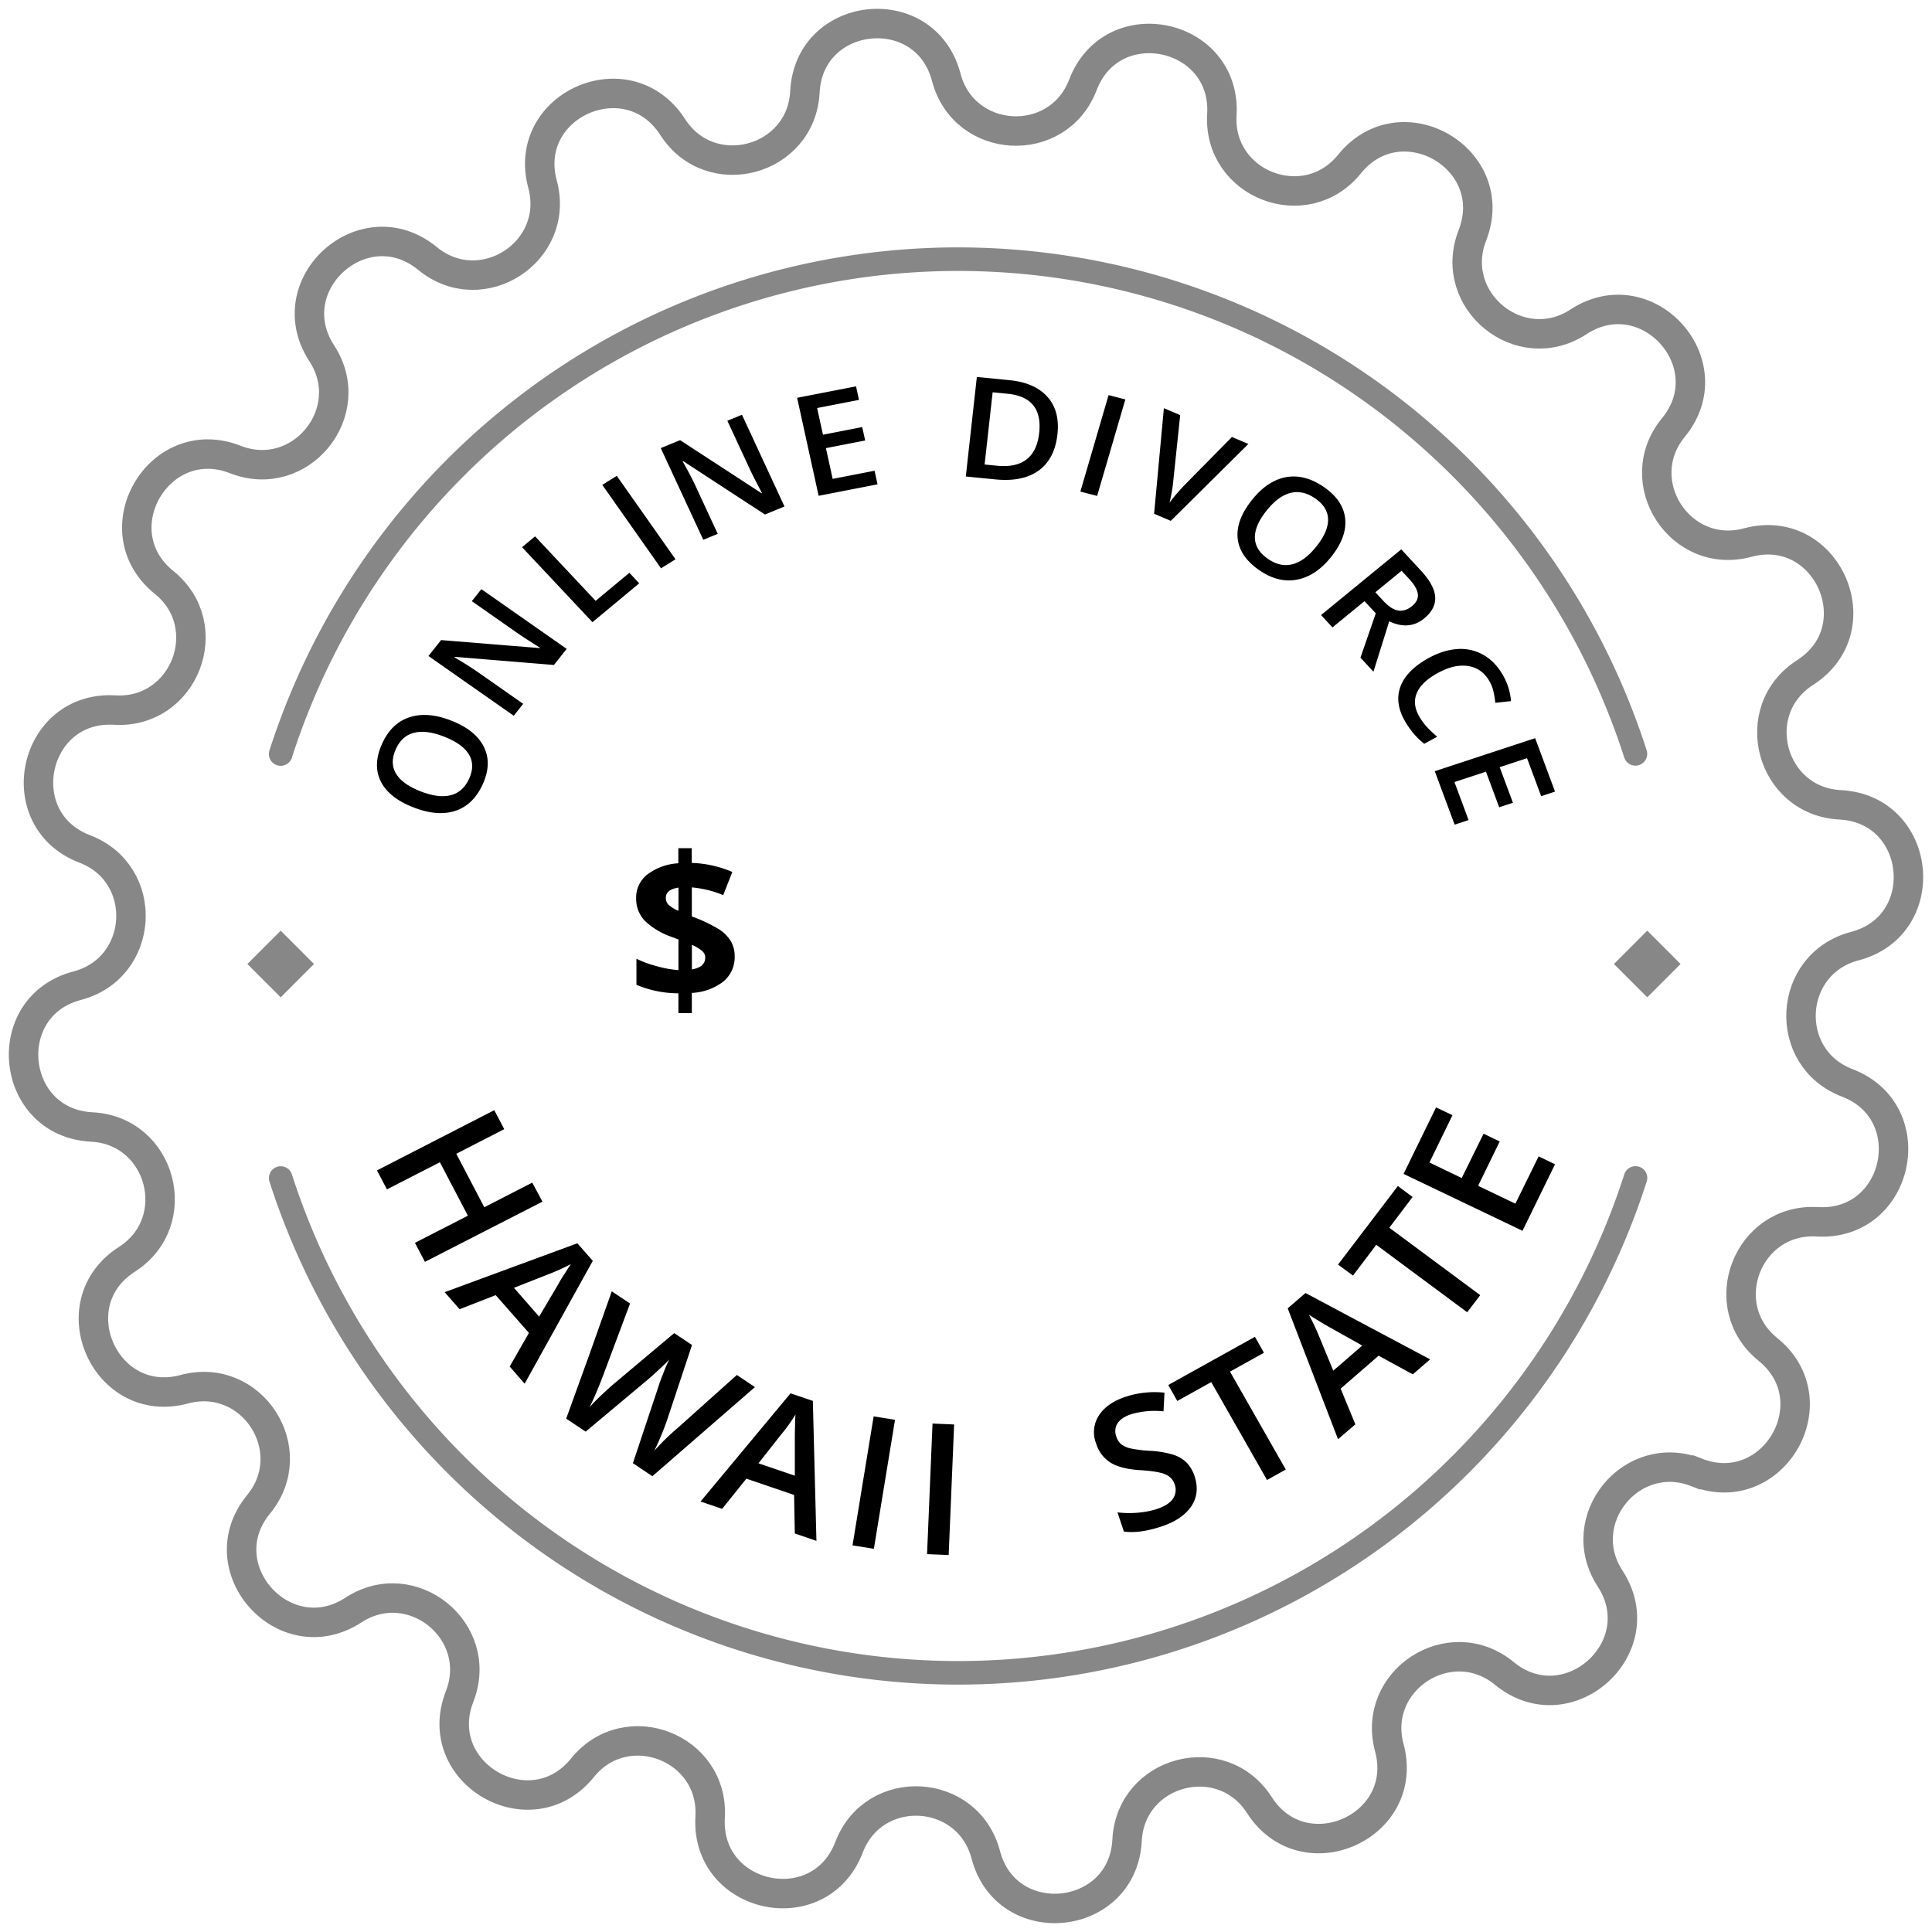
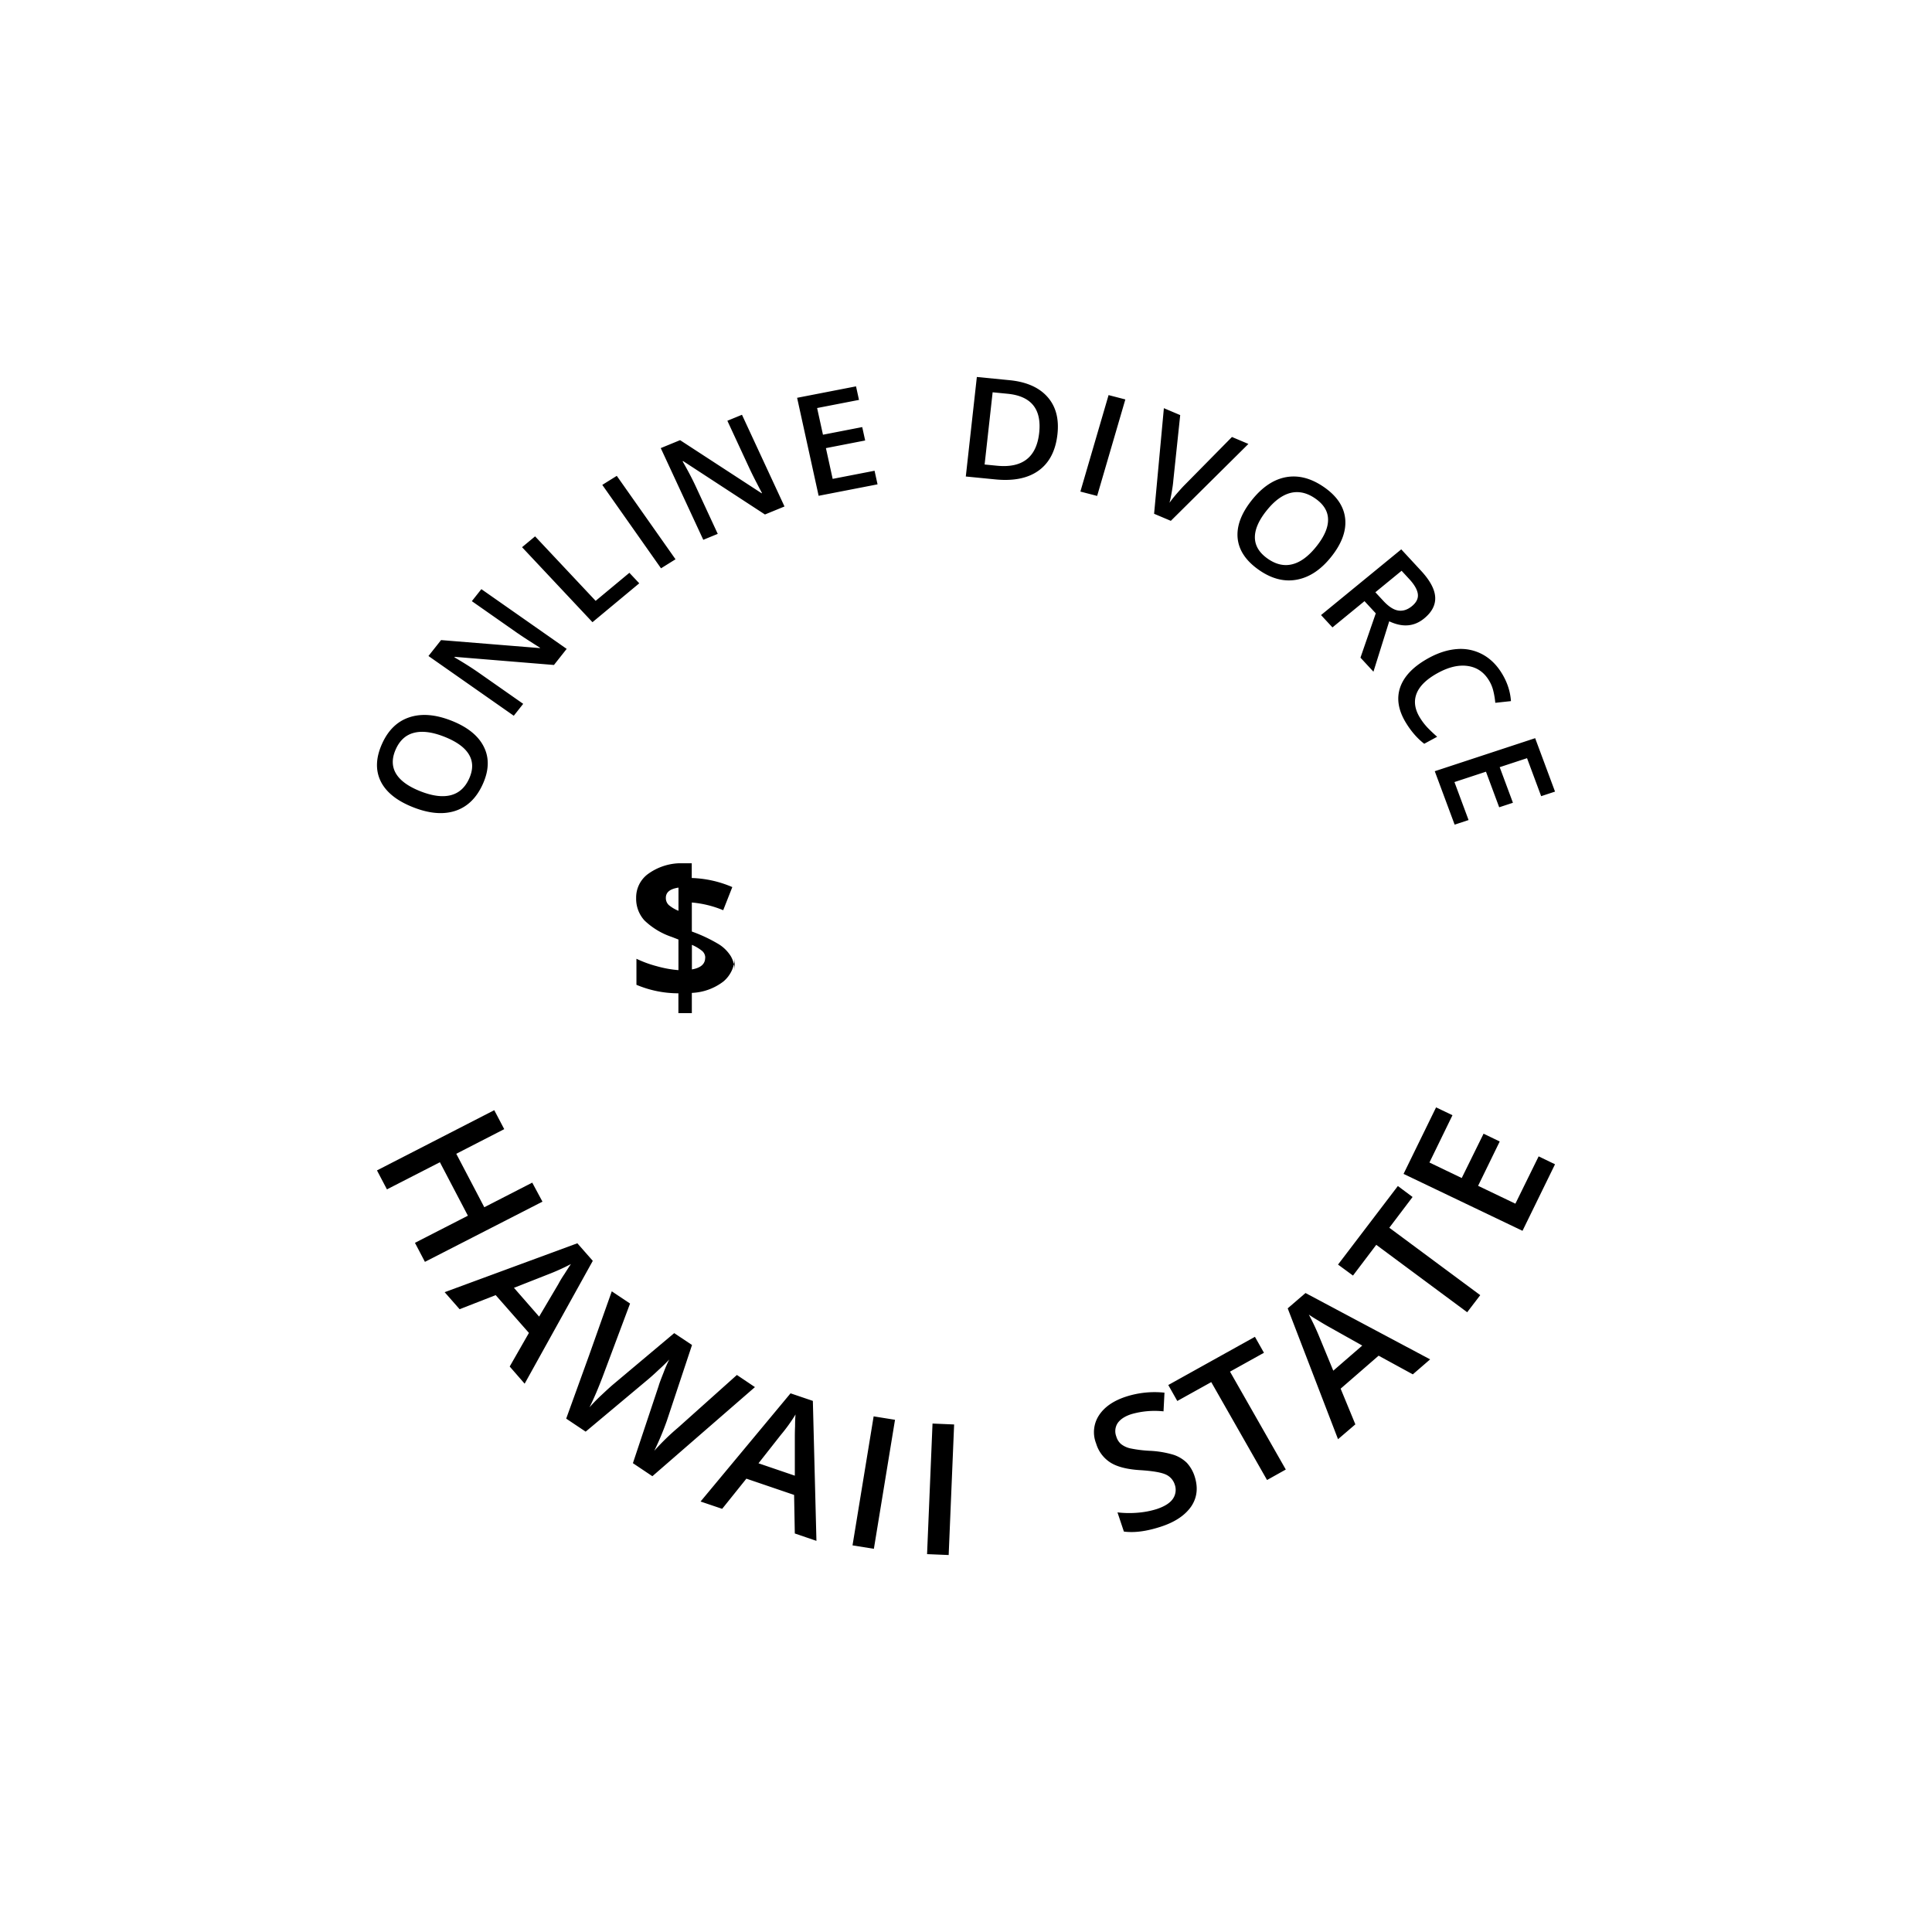
<svg xmlns="http://www.w3.org/2000/svg" width="164" height="164" fill="none">
-   <path d="M62.362 81.175a2.674 2.674 0 01-.958 2.143 4.727 4.727 0 01-2.677.965V86h-1.14v-1.682a9.178 9.178 0 01-3.562-.722v-2.21a9.723 9.723 0 001.748.637 9.454 9.454 0 001.818.328v-2.598l-.56-.218a6.182 6.182 0 01-2.331-1.408 2.731 2.731 0 01-.7-1.897 2.478 2.478 0 01.945-1.995 4.79 4.79 0 012.635-.954V72h1.14v1.25a9.386 9.386 0 013.443.77l-.773 1.964a8.903 8.903 0 00-2.663-.655v2.464c.803.285 1.576.65 2.307 1.09.408.257.752.604 1.007 1.014.22.39.33.83.321 1.278zm-5.84-4.959a.804.804 0 00.25.61c.247.205.525.37.822.488v-1.967c-.723.106-1.073.394-1.073.87zm3.344 5.086a.753.753 0 00-.283-.595 3.681 3.681 0 00-.85-.503v2.087c.749-.13 1.126-.458 1.126-.99h.007z" fill="#000" />
-   <path d="M144.011 124.983c-5.527-2.16-10.574 4.041-7.336 9.012 3.806 5.846-3.59 12.486-8.981 8.052-4.589-3.765-11.304.571-9.761 6.303 1.812 6.734-7.267 10.752-11.028 4.877-3.204-4.995-10.93-2.944-11.232 2.981-.356 6.965-10.234 7.979-11.997 1.229-1.513-5.739-9.485-6.178-11.603-.635-2.493 6.53-12.201 4.426-11.792-2.55.348-5.925-7.11-8.808-10.836-4.192-4.385 5.425-12.969.439-10.43-6.054 2.16-5.527-4.04-10.574-9.012-7.336-5.845 3.806-12.484-3.586-8.047-8.982 3.76-4.589-.575-11.304-6.306-9.761-6.734 1.816-10.752-7.268-4.877-11.028 4.998-3.201 2.947-10.93-2.981-11.233-6.965-.356-7.979-10.234-1.23-11.998 5.74-1.513 6.178-9.485.636-11.603-6.515-2.49-4.426-12.198 2.538-11.79 5.921.345 8.808-7.112 4.188-10.839-5.425-4.381-.438-12.97 6.054-10.43 5.527 2.16 10.574-4.041 7.335-9.013-3.806-5.845 3.587-12.485 8.982-8.047 4.589 3.76 11.304-.575 9.76-6.307-1.823-6.723 7.257-10.737 11.04-4.865 3.2 4.997 10.93 2.947 11.232-2.982.356-6.965 10.234-7.98 11.997-1.23 1.513 5.744 9.485 6.179 11.603.636C94.42.683 104.128 2.772 103.72 9.737c-.349 5.925 7.108 8.808 10.835 4.188 4.384-5.425 12.969-.439 10.43 6.053-2.16 5.528 4.041 10.594 9.012 7.337 5.845-3.806 12.484 3.59 8.047 8.981-3.761 4.59.575 11.305 6.306 9.762 6.734-1.813 10.752 7.267 4.877 11.032-4.998 3.2-2.947 10.926 2.981 11.23 6.965.355 7.979 10.233 1.23 11.996-5.74 1.514-6.178 9.485-.636 11.604 6.515 2.493 4.426 12.202-2.538 11.793-5.921-.348-8.808 7.109-4.189 10.836 5.418 4.388.432 12.977-6.064 10.434z" stroke="#878787" stroke-width="2.5" stroke-miterlimit="10" />
+   <path d="M62.362 81.175a2.674 2.674 0 01-.958 2.143 4.727 4.727 0 01-2.677.965V86h-1.14v-1.682a9.178 9.178 0 01-3.562-.722v-2.21a9.723 9.723 0 001.748.637 9.454 9.454 0 001.818.328v-2.598l-.56-.218a6.182 6.182 0 01-2.331-1.408 2.731 2.731 0 01-.7-1.897 2.478 2.478 0 01.945-1.995 4.79 4.79 0 012.635-.954h1.14v1.25a9.386 9.386 0 013.443.77l-.773 1.964a8.903 8.903 0 00-2.663-.655v2.464c.803.285 1.576.65 2.307 1.09.408.257.752.604 1.007 1.014.22.39.33.83.321 1.278zm-5.84-4.959a.804.804 0 00.25.61c.247.205.525.37.822.488v-1.967c-.723.106-1.073.394-1.073.87zm3.344 5.086a.753.753 0 00-.283-.595 3.681 3.681 0 00-.85-.503v2.087c.749-.13 1.126-.458 1.126-.99h.007z" fill="#000" />
  <path d="M38.349 61.187c1.354.539 2.262 1.277 2.726 2.214.465.934.436 1.984-.089 3.15-.53 1.181-1.31 1.941-2.339 2.28-1.03.335-2.232.229-3.605-.318-1.373-.546-2.284-1.283-2.734-2.21-.448-.932-.407-1.988.124-3.168.522-1.163 1.3-1.914 2.332-2.251 1.033-.338 2.228-.237 3.585.303zm-2.685 5.972c1.024.407 1.889.522 2.594.344.702-.179 1.225-.65 1.568-1.413.342-.76.337-1.437-.013-2.03-.348-.597-1.04-1.102-2.075-1.514-1.02-.405-1.88-.52-2.58-.345-.699.172-1.219.638-1.56 1.398-.345.767-.342 1.451.008 2.053.352.599 1.038 1.101 2.058 1.507zM48.103 55.081l-1.08 1.366-8.422-.69-.03.037.34.202c.65.387 1.228.758 1.736 1.114l3.765 2.636-.8 1.012-7.242-5.072 1.07-1.351 8.384.679.022-.028c-.08-.047-.366-.228-.857-.542a36.151 36.151 0 01-1.141-.756l-3.795-2.658.808-1.02 7.242 5.071zM50.293 52.816l-5.977-6.366 1.106-.92 5.14 5.474 2.864-2.381.838.892-3.97 3.3zM56.111 48.242l-4.985-7.082 1.23-.767 4.986 7.082-1.23.767zM66.593 42.993l-1.659.68-6.946-4.533-.045.018.189.335c.359.639.665 1.231.919 1.778l1.876 4.047-1.228.504-3.61-7.785 1.641-.674 6.92 4.507.034-.014a38.063 38.063 0 01-.457-.871 32.927 32.927 0 01-.592-1.19l-1.892-4.079 1.24-.508 3.61 7.785zM74.492 41.114l-5.001.972-1.827-8.318 5.001-.972.252 1.15-3.555.69.497 2.265 3.332-.648.25 1.138-3.332.648.573 2.611 3.556-.69.254 1.154zM89.763 36.86c-.154 1.395-.684 2.422-1.59 3.08-.904.656-2.13.907-3.678.755l-2.512-.247.938-8.448 2.776.273c1.43.14 2.5.612 3.214 1.414.714.802.998 1.86.852 3.174zm-1.552-.105c.224-2.023-.669-3.133-2.68-3.33l-1.27-.125-.681 6.13 1.044.103c2.162.213 3.357-.713 3.587-2.778zM91.709 41.728l2.394-8.19 1.423.369-2.394 8.19-1.423-.369zM104.576 37.094l1.396.59-6.585 6.528-1.42-.6.83-8.963 1.386.587-.584 5.543c-.02.267-.066.605-.138 1.011-.071.404-.134.7-.188.89.177-.248.4-.528.67-.838.271-.31.478-.537.623-.68l4.01-4.068zM113.023 47.239c-.877 1.11-1.855 1.764-2.933 1.966-1.074.203-2.151-.073-3.231-.83-1.093-.765-1.693-1.658-1.799-2.678-.1-1.022.294-2.095 1.184-3.22.89-1.124 1.867-1.782 2.932-1.974 1.068-.188 2.148.1 3.241.865 1.077.754 1.667 1.643 1.771 2.667.103 1.024-.285 2.092-1.165 3.204zm-5.528-3.871c-.664.838-.988 1.601-.972 2.289.019.684.381 1.273 1.088 1.768.703.492 1.403.65 2.099.47.699-.177 1.384-.689 2.055-1.537.661-.836.984-1.595.969-2.276-.011-.68-.369-1.266-1.072-1.758-.71-.497-1.418-.657-2.123-.48-.701.18-1.383.688-2.044 1.524zM116.749 50.275l.674.727c.451.488.874.762 1.27.824.395.061.782-.063 1.161-.373.385-.316.551-.66.5-1.034-.051-.374-.297-.8-.738-1.275l-.64-.693-2.227 1.824zm-.922.755l-2.72 2.228-.969-1.047 6.809-5.578 1.675 1.81c.765.827 1.167 1.574 1.205 2.24.039.667-.274 1.273-.939 1.817-.847.694-1.835.774-2.963.24l-1.339 4.278-1.102-1.192 1.3-3.762-.957-1.034zM126.383 57.743c-.423-.692-1.016-1.094-1.78-1.208-.763-.114-1.603.078-2.52.574-.959.52-1.569 1.103-1.829 1.75-.258.649-.167 1.334.275 2.056.191.312.408.597.651.854.247.255.518.513.815.772l-1.097.594c-.585-.451-1.102-1.043-1.55-1.775-.659-1.077-.82-2.092-.481-3.044.342-.954 1.159-1.781 2.45-2.481.814-.44 1.611-.687 2.391-.74a3.888 3.888 0 012.148.46c.649.354 1.193.889 1.63 1.603.461.752.718 1.538.773 2.357l-1.33.144a6.636 6.636 0 00-.157-.967 3.079 3.079 0 00-.389-.95zM123.478 70l-1.686-4.535 8.522-2.804L132 67.196l-1.177.388-1.199-3.225-2.32.763 1.123 3.022-1.166.383-1.123-3.021-2.675.88 1.198 3.225-1.183.389z" fill="#000" />
-   <path fill-rule="evenodd" clip-rule="evenodd" d="M81.328 23a59.287 59.287 0 00-34.972 11.42A59.613 59.613 0 0024.78 64.306a1 1 0 11-1.904-.612 61.613 61.613 0 0122.3-30.89A61.287 61.287 0 0181.328 21a61.284 61.284 0 0136.151 11.805 61.617 61.617 0 0122.301 30.889 1 1 0 01-1.904.612A59.616 59.616 0 00116.3 34.42 59.288 59.288 0 0081.328 23zM23.521 99.048a1 1 0 011.259.646 59.61 59.61 0 0021.576 29.886A59.285 59.285 0 0081.328 141a59.287 59.287 0 0034.972-11.42 59.613 59.613 0 0021.576-29.886 1 1 0 111.904.612 61.614 61.614 0 01-22.301 30.889A61.281 61.281 0 0181.328 143a61.284 61.284 0 01-36.152-11.805 61.61 61.61 0 01-22.3-30.889 1 1 0 01.645-1.258z" fill="#878787" />
-   <path d="M26.655 81.83L23.828 79 21 81.83l2.828 2.828 2.827-2.829zM142.655 81.83L139.828 79 137 81.83l2.828 2.828 2.827-2.829z" fill="#878787" />
  <path fill-rule="evenodd" clip-rule="evenodd" d="M46.047 102.004l-.867-1.615-4.07 2.089-2.379-4.538 4.071-2.091-.846-1.61L32 99.351l.846 1.61 4.495-2.303 2.377 4.538-4.494 2.303.847 1.615 9.976-5.11zm-1.512 15.453l5.784-10.428-1.31-1.491-11.265 4.15 1.27 1.446 3.063-1.195 2.821 3.207-1.632 2.853 1.27 1.458zm-.907-8.139l2.882-1.134a18.092 18.092 0 001.955-.884c-.12.171-.302.45-.544.836-.19.278-.366.566-.524.863l-1.633 2.763-2.136-2.444zm20.456 8.428l-1.532-1.03-4.977 4.455a19.96 19.96 0 00-2.036 1.982c.404-.83.76-1.682 1.068-2.552l2.136-6.429-1.511-1.008-5.18 4.353c-.262.221-.584.52-.987.897-.36.334-.703.685-1.028 1.053.363-.717.726-1.573 1.108-2.571l2.338-6.242-1.551-1.038-1.915 5.403-1.955 5.403 1.653 1.105 5.28-4.422c.201-.168.504-.433.887-.797.403-.363.705-.663.927-.904a11.18 11.18 0 00-.464 1.063c-.202.518-.363.919-.443 1.204l-2.177 6.532 1.653 1.107 8.706-7.564zm5.22 13.051L69 118.916l-1.894-.642-7.638 9.184 1.834.621 2.055-2.561 4.051 1.38.06 3.273 1.835.626zm-4.918-6.584l1.895-2.409c.46-.546.877-1.126 1.249-1.735-.02.209-.04.54-.04.994-.02.456-.02.791-.02 1.008v3.194l-3.084-1.052zm9.794 7.259l1.794-10.951-1.814-.291-1.793 10.951 1.813.291zm6.349.528l.463-11.082-1.834-.078-.463 11.084 1.834.076zm20.213-7.831a2.95 2.95 0 00-1.128-.679 8.398 8.398 0 00-2.015-.337 10.695 10.695 0 01-1.673-.211 1.96 1.96 0 01-.766-.363 1.338 1.338 0 01-.403-.645 1.253 1.253 0 01.1-1.106c.223-.337.605-.598 1.17-.783a7.146 7.146 0 012.74-.241l.081-1.586a7.917 7.917 0 00-3.265.337c-1.068.349-1.834.879-2.297 1.59a2.6 2.6 0 00-.242 2.382 2.898 2.898 0 001.189 1.606c.564.369 1.41.588 2.499.659 1.068.066 1.794.186 2.197.361a1.39 1.39 0 01.786.853 1.332 1.332 0 01-.142 1.205c-.241.366-.705.663-1.39.89a7.248 7.248 0 01-1.592.305 8.508 8.508 0 01-1.733-.026l.544 1.628c.887.119 1.934-.019 3.144-.415 1.209-.394 2.055-.97 2.579-1.727.504-.759.585-1.605.283-2.542a3.08 3.08 0 00-.666-1.155zm3.668-7.736l2.882-1.601-.766-1.355-7.356 4.092.766 1.355 2.882-1.602 4.736 8.311 1.592-.89-4.736-8.31zm16.989-1.041l-10.58-5.632-1.511 1.301 4.272 11.108 1.471-1.261-1.249-3.03 3.224-2.799 2.902 1.585 1.471-1.272zm-8.222.96l-1.169-2.833a20.547 20.547 0 00-.907-1.93c.162.119.444.298.847.535.382.24.685.411.866.512l2.822 1.584-2.459 2.132zm4.756-12.134l1.975-2.61-1.249-.932-5.079 6.669 1.27.933 1.975-2.61 7.718 5.723 1.109-1.45-7.719-5.723zm12.676-6.058l-1.974 4.016-3.165-1.516 1.835-3.763-1.371-.662-1.854 3.763-2.741-1.317 1.955-4.014-1.391-.667-2.761 5.648 10.097 4.831L132 98.831l-1.391-.671z" fill="#000" />
</svg>